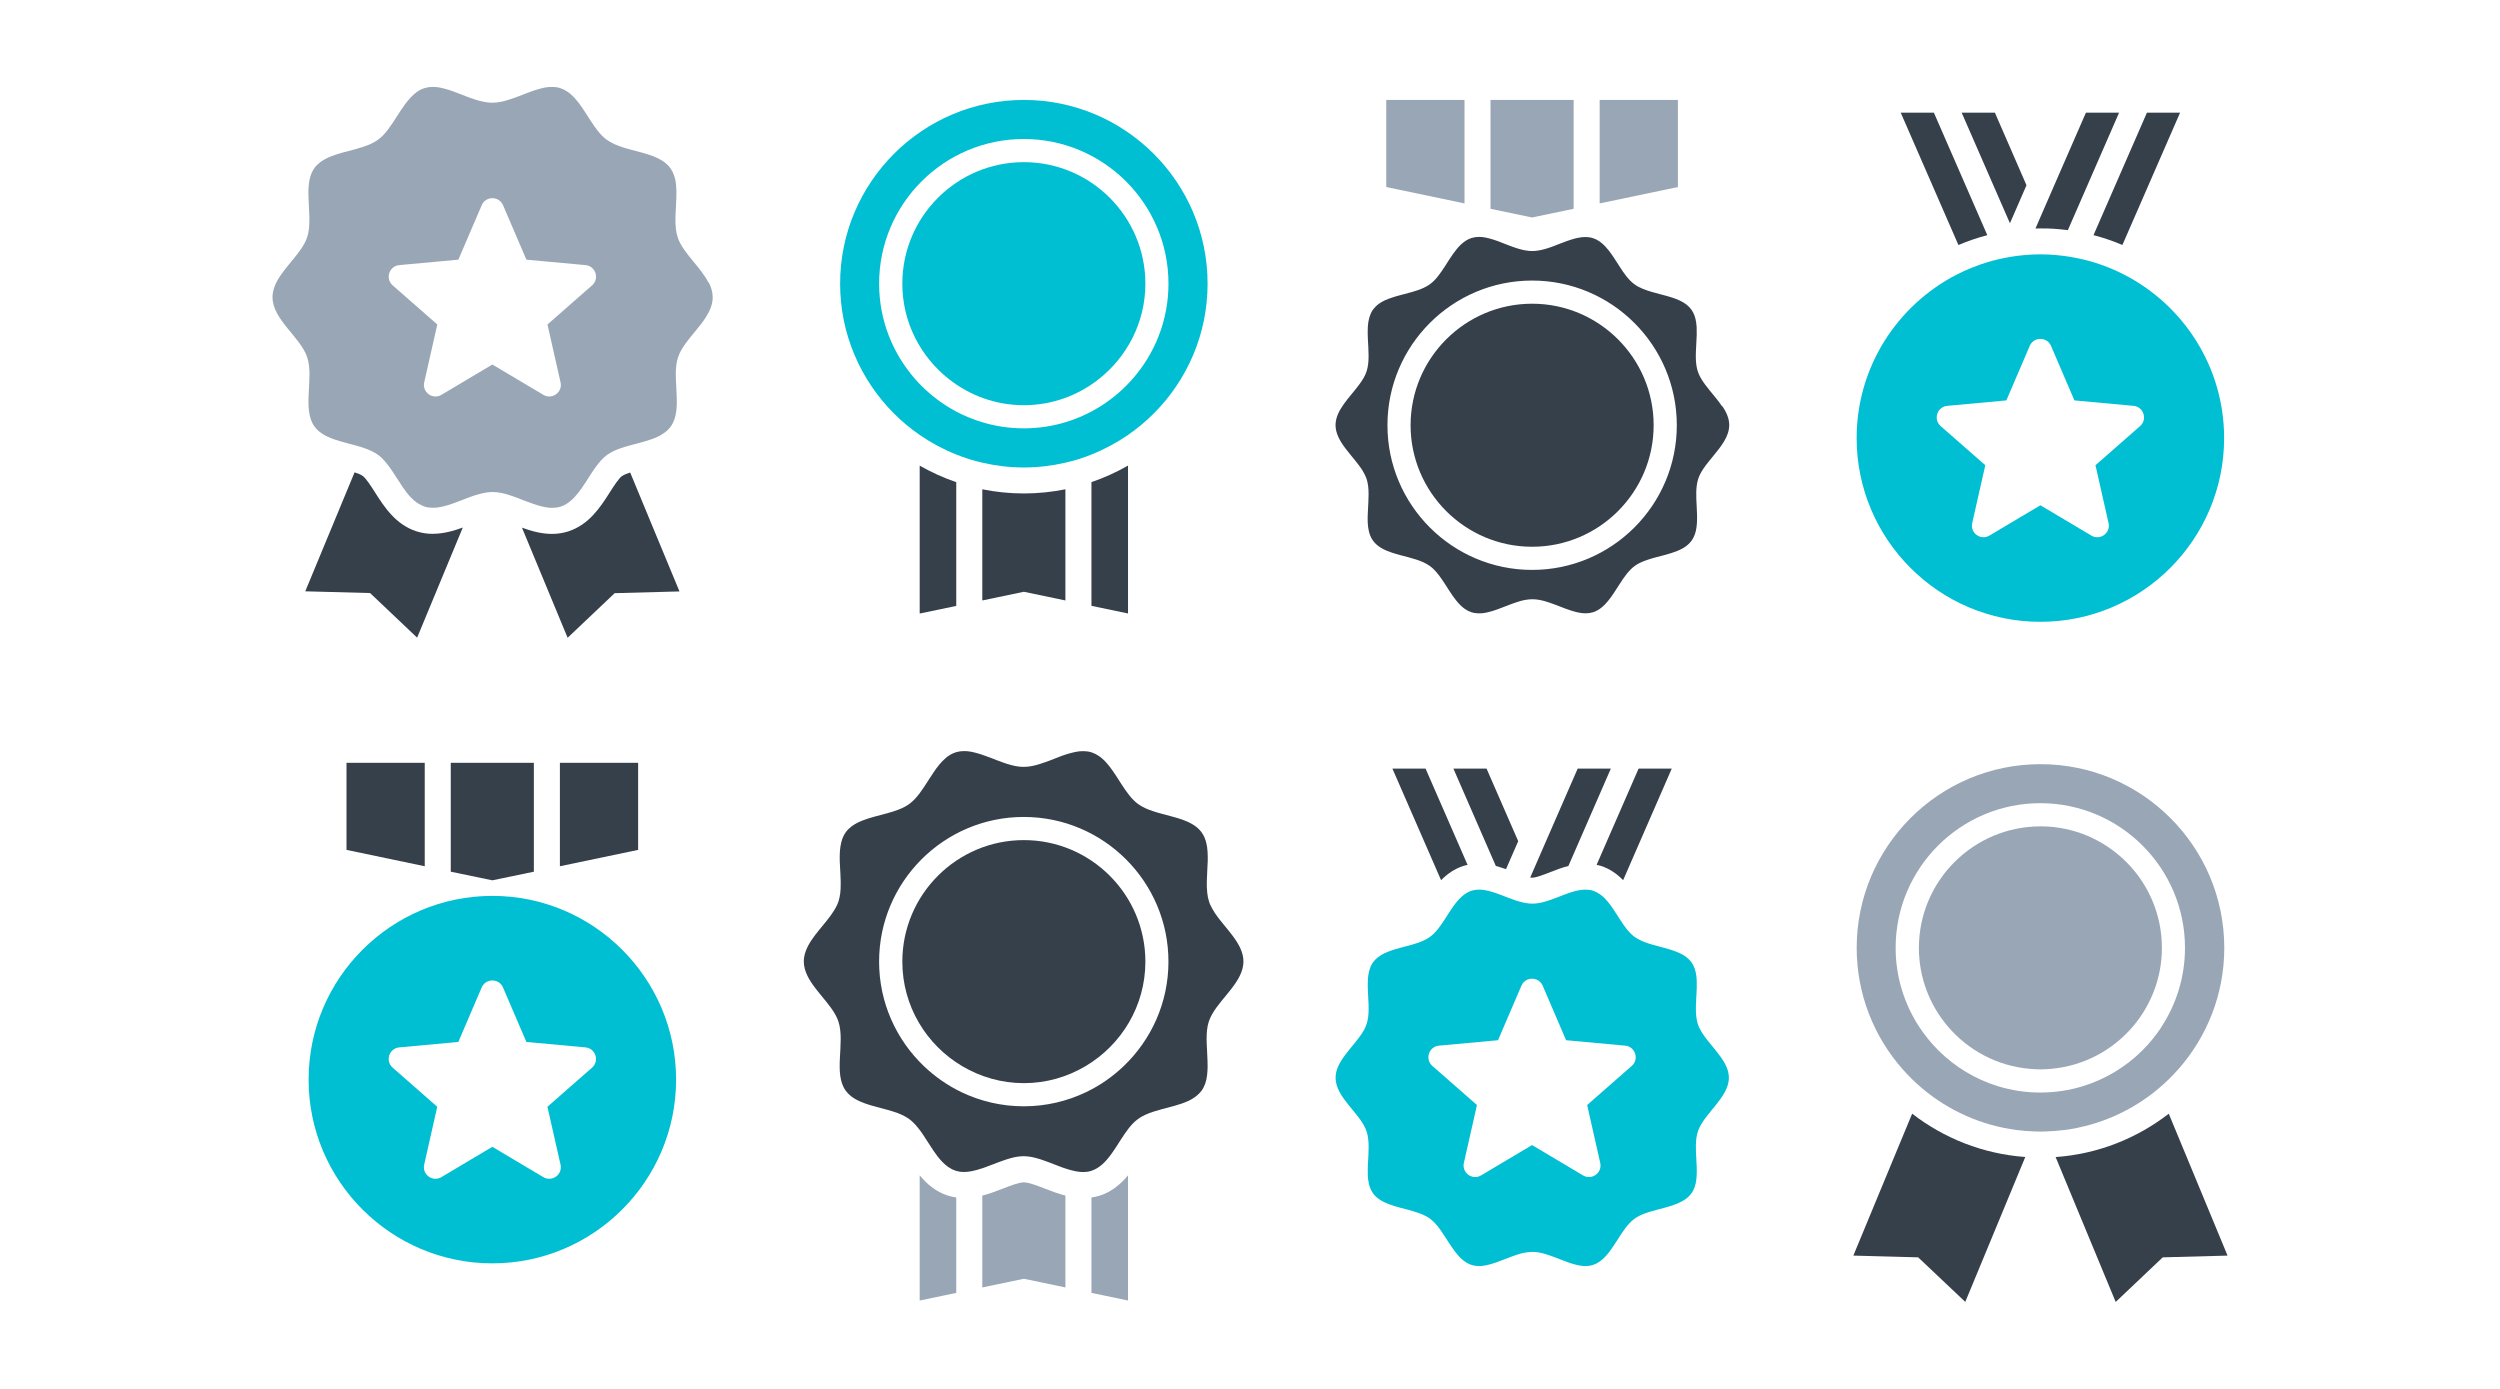
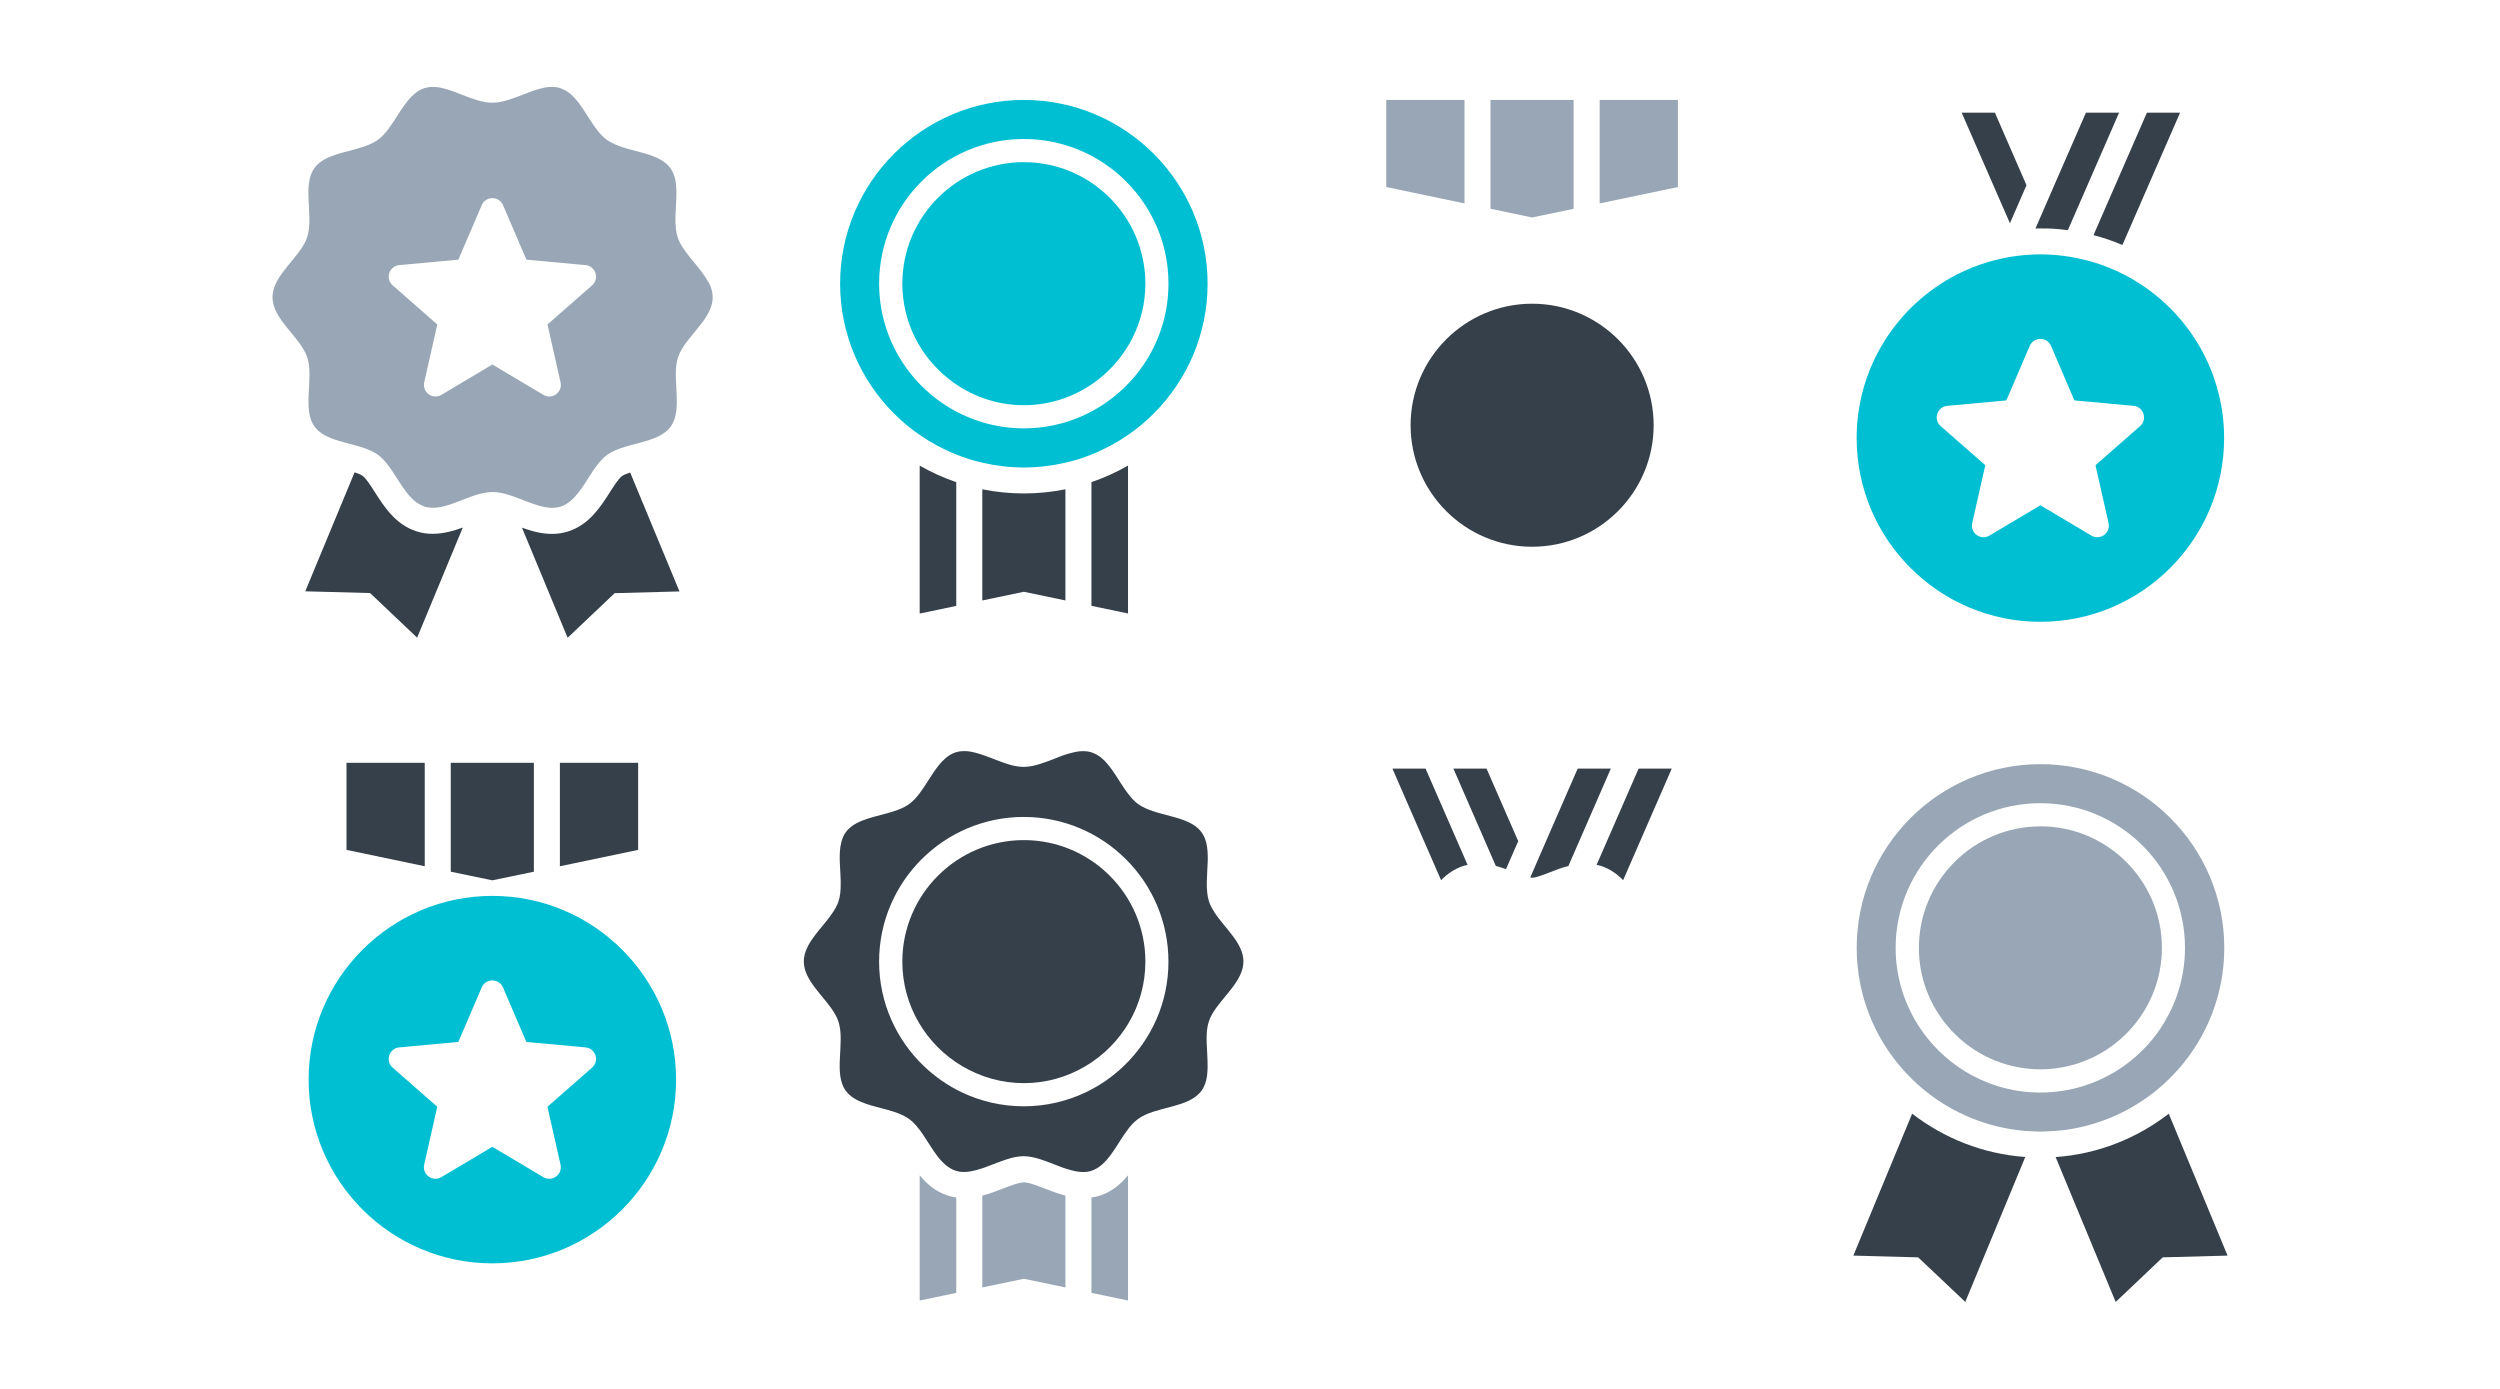
<svg xmlns="http://www.w3.org/2000/svg" width="432" height="240" viewBox="0 0 432 240" fill="none">
  <g clip-path="url(#clip0_2738_18557)">
    <path d="M188.602 83.319V104.689L194.922 106.009V80.449C192.922 81.599 190.812 82.559 188.602 83.309V83.319Z" fill="#36404B" />
    <path d="M184.102 103.759V84.549C181.782 85.019 179.382 85.269 176.922 85.269C174.462 85.269 172.062 85.019 169.742 84.549V103.759L176.922 102.259L184.102 103.759Z" fill="#36404B" />
    <path d="M165.242 83.32C163.032 82.57 160.922 81.6 158.922 80.46V106.02L165.242 104.7V83.33V83.32Z" fill="#36404B" />
    <path d="M176.922 28.02C165.342 28.02 155.922 37.44 155.922 49.02C155.922 55.709 159.082 61.669 163.982 65.519C167.552 68.329 172.042 70.019 176.922 70.019C181.802 70.019 186.292 68.329 189.862 65.519C194.752 61.669 197.922 55.709 197.922 49.02C197.922 37.44 188.502 28.02 176.922 28.02Z" fill="#00BFD3" />
    <path d="M176.922 17.27C159.412 17.27 145.172 31.509 145.172 49.02C145.172 57.739 148.712 65.65 154.422 71.4C155.802 72.79 157.312 74.04 158.922 75.159C160.882 76.51 163.002 77.65 165.242 78.54C165.982 78.829 166.732 79.109 167.492 79.35C168.232 79.579 168.982 79.769 169.742 79.95C172.052 80.49 174.452 80.779 176.922 80.779C179.392 80.779 181.792 80.49 184.102 79.95C184.862 79.769 185.612 79.579 186.352 79.35C187.112 79.109 187.862 78.84 188.602 78.54C190.842 77.65 192.962 76.51 194.922 75.159C196.532 74.049 198.042 72.79 199.422 71.4C205.132 65.659 208.672 57.749 208.672 49.02C208.672 31.509 194.432 17.27 176.922 17.27ZM195.672 65.519C194.152 67.249 192.392 68.76 190.452 70.019C186.552 72.549 181.902 74.019 176.912 74.019C174.412 74.019 172.012 73.65 169.732 72.96C168.962 72.73 168.212 72.46 167.482 72.159C167.432 72.139 167.392 72.129 167.342 72.109C165.952 71.529 164.622 70.829 163.372 70.019C161.432 68.76 159.672 67.249 158.152 65.519C154.272 61.109 151.912 55.34 151.912 49.02C151.912 35.23 163.122 24.02 176.912 24.02C190.702 24.02 201.912 35.23 201.912 49.02C201.912 55.34 199.552 61.12 195.672 65.519Z" fill="#00BFD3" />
-     <path d="M297.581 70.23C297.271 69.749 296.911 69.279 296.541 68.82C296.491 68.76 296.451 68.71 296.401 68.65C295.201 67.159 293.881 65.719 293.381 64.18C293.181 63.569 293.091 62.91 293.051 62.219C293.031 61.76 293.031 61.289 293.051 60.819C293.051 60.809 293.051 60.789 293.051 60.779C293.071 60.309 293.091 59.84 293.121 59.359C293.151 58.88 293.171 58.389 293.191 57.91C293.201 57.44 293.201 56.98 293.181 56.529C293.161 56.26 293.141 55.999 293.101 55.739C292.981 54.9 292.731 54.13 292.261 53.489C292.011 53.15 291.721 52.859 291.381 52.599C291.051 52.34 290.671 52.13 290.271 51.94C289.871 51.749 289.441 51.58 289.001 51.44C288.331 51.219 287.631 51.029 286.921 50.849C286.451 50.73 285.981 50.599 285.521 50.469C284.371 50.139 283.291 49.749 282.441 49.13C281.431 48.4 280.621 47.239 279.841 46.02C279.711 45.819 279.581 45.609 279.451 45.41C279.191 44.999 278.931 44.59 278.661 44.2C278.261 43.609 277.831 43.05 277.371 42.559C277.061 42.239 276.741 41.95 276.391 41.709C276.041 41.469 275.671 41.279 275.261 41.15C275.061 41.08 274.851 41.039 274.641 41.01C274.571 40.999 274.501 40.999 274.431 40.989C274.291 40.98 274.151 40.959 274.011 40.959C273.841 40.959 273.671 40.959 273.491 40.98C273.471 40.98 273.451 40.98 273.431 40.98C273.231 40.999 273.031 41.029 272.831 41.069C272.761 41.08 272.701 41.099 272.631 41.109C272.491 41.139 272.351 41.169 272.211 41.2C272.131 41.219 272.051 41.239 271.971 41.27C271.841 41.309 271.711 41.34 271.591 41.38C271.501 41.41 271.421 41.429 271.331 41.459C271.201 41.499 271.081 41.539 270.951 41.59C270.861 41.62 270.781 41.65 270.691 41.679C270.561 41.73 270.421 41.779 270.291 41.83C270.211 41.859 270.131 41.889 270.051 41.919C269.891 41.98 269.731 42.039 269.571 42.099C269.311 42.2 269.061 42.3 268.801 42.4C268.761 42.419 268.721 42.429 268.681 42.45C268.511 42.51 268.341 42.58 268.171 42.639C268.101 42.669 268.021 42.69 267.951 42.719C267.811 42.77 267.671 42.819 267.531 42.859C267.451 42.889 267.361 42.91 267.281 42.94C267.151 42.98 267.021 43.02 266.891 43.05C266.801 43.069 266.721 43.099 266.631 43.12C266.501 43.15 266.371 43.179 266.241 43.209C266.161 43.23 266.081 43.249 265.991 43.26C265.851 43.289 265.711 43.309 265.581 43.319C265.511 43.319 265.441 43.34 265.371 43.349C265.171 43.37 264.961 43.38 264.761 43.38C264.561 43.38 264.361 43.37 264.161 43.349C264.091 43.349 264.021 43.33 263.951 43.319C263.811 43.3 263.681 43.279 263.541 43.26C263.461 43.239 263.371 43.23 263.291 43.209C263.161 43.179 263.031 43.15 262.901 43.12C262.811 43.099 262.731 43.069 262.641 43.05C262.511 43.01 262.381 42.98 262.251 42.94C262.171 42.91 262.081 42.889 262.001 42.859C261.861 42.809 261.731 42.77 261.591 42.719C261.511 42.69 261.441 42.669 261.361 42.639C261.201 42.58 261.031 42.52 260.871 42.459C260.821 42.44 260.771 42.419 260.721 42.4C260.491 42.309 260.261 42.219 260.021 42.13C259.841 42.059 259.661 41.989 259.481 41.919C259.401 41.889 259.331 41.859 259.251 41.83C259.111 41.779 258.971 41.73 258.831 41.669C258.751 41.639 258.661 41.609 258.581 41.58C258.451 41.529 258.321 41.489 258.191 41.45C258.111 41.419 258.021 41.4 257.941 41.37C257.811 41.33 257.681 41.289 257.551 41.26C257.471 41.239 257.391 41.219 257.311 41.19C257.171 41.15 257.031 41.12 256.891 41.09C256.831 41.08 256.761 41.059 256.701 41.05C256.501 41.01 256.301 40.98 256.101 40.959C256.081 40.959 256.061 40.959 256.041 40.959C255.861 40.94 255.691 40.94 255.521 40.94C255.381 40.94 255.241 40.959 255.101 40.969C255.031 40.969 254.961 40.969 254.891 40.989C254.681 41.02 254.471 41.069 254.271 41.13C251.641 41.98 250.321 45.429 248.471 47.749C248.041 48.279 247.591 48.76 247.081 49.12C246.741 49.37 246.361 49.58 245.961 49.76C244.751 50.319 243.301 50.639 241.901 51.02C241.671 51.08 241.431 51.15 241.211 51.209C240.811 51.33 240.431 51.45 240.051 51.59C239.781 51.69 239.511 51.8 239.261 51.919C238.661 52.209 238.121 52.55 237.681 52.999C237.531 53.15 237.401 53.309 237.271 53.48C237.151 53.65 237.041 53.819 236.951 54.01C236.841 54.23 236.751 54.469 236.671 54.719C236.301 55.87 236.301 57.23 236.371 58.62C236.391 59.099 236.421 59.59 236.451 60.069C236.471 60.55 236.491 61.039 236.491 61.51C236.491 62.45 236.411 63.359 236.151 64.159C235.901 64.939 235.431 65.7 234.881 66.439C233.231 68.689 230.781 70.87 230.781 73.46C230.781 76.4 233.931 78.82 235.491 81.389C235.761 81.84 235.991 82.299 236.151 82.76C236.411 83.57 236.491 84.469 236.491 85.409C236.491 85.87 236.471 86.34 236.451 86.82C236.441 87.07 236.421 87.329 236.411 87.579C236.381 88.059 236.361 88.549 236.341 89.029C236.321 89.51 236.331 89.98 236.351 90.43C236.381 90.879 236.431 91.32 236.531 91.74C236.671 92.37 236.901 92.939 237.271 93.45C238.011 94.469 239.201 95.059 240.531 95.499C240.971 95.65 241.441 95.779 241.901 95.909C242.371 96.04 242.841 96.159 243.311 96.279C244.251 96.529 245.161 96.799 245.971 97.169C246.301 97.32 246.611 97.499 246.901 97.689C246.961 97.73 247.031 97.769 247.091 97.809C247.261 97.93 247.421 98.07 247.581 98.21C247.931 98.529 248.261 98.909 248.581 99.32C248.741 99.529 248.901 99.749 249.061 99.98C249.221 100.209 249.381 100.449 249.541 100.689C249.681 100.899 249.811 101.109 249.951 101.319C250.131 101.599 250.301 101.879 250.481 102.149C250.881 102.759 251.281 103.349 251.721 103.879C252.161 104.409 252.631 104.879 253.151 105.239C253.501 105.479 253.871 105.669 254.281 105.799C254.481 105.869 254.691 105.909 254.901 105.939C254.971 105.949 255.051 105.949 255.121 105.959C255.261 105.969 255.401 105.989 255.541 105.989C255.711 105.989 255.891 105.989 256.061 105.969C256.081 105.969 256.101 105.969 256.121 105.969C256.321 105.949 256.521 105.919 256.721 105.879C256.781 105.869 256.851 105.849 256.911 105.839C257.051 105.809 257.191 105.779 257.331 105.739C257.411 105.719 257.491 105.699 257.571 105.669C257.701 105.629 257.831 105.599 257.961 105.559C258.041 105.529 258.131 105.509 258.211 105.479C258.341 105.439 258.471 105.389 258.601 105.349C258.681 105.319 258.761 105.289 258.851 105.259C258.991 105.209 259.131 105.159 259.271 105.099C259.341 105.069 259.411 105.049 259.491 105.019C259.671 104.949 259.851 104.879 260.031 104.809C260.271 104.719 260.501 104.629 260.741 104.539C260.791 104.519 260.841 104.499 260.891 104.479C261.051 104.419 261.221 104.359 261.381 104.299C261.461 104.269 261.531 104.249 261.611 104.219C261.751 104.169 261.891 104.119 262.021 104.079C262.101 104.049 262.191 104.029 262.271 103.999C262.401 103.959 262.531 103.919 262.661 103.879C262.741 103.859 262.831 103.829 262.911 103.809C263.041 103.779 263.171 103.749 263.301 103.719C263.381 103.699 263.461 103.679 263.551 103.669C263.691 103.639 263.831 103.619 263.971 103.609C264.041 103.609 264.111 103.589 264.181 103.579C264.391 103.559 264.591 103.549 264.791 103.549C264.991 103.549 265.201 103.559 265.411 103.579C265.481 103.579 265.551 103.599 265.621 103.609C265.761 103.629 265.901 103.649 266.041 103.669C266.121 103.689 266.201 103.699 266.281 103.719C266.411 103.749 266.541 103.779 266.671 103.809C266.751 103.829 266.841 103.849 266.921 103.879C267.051 103.919 267.181 103.959 267.321 103.999C267.401 104.029 267.491 104.049 267.571 104.079C267.711 104.129 267.851 104.169 267.991 104.219C268.061 104.249 268.141 104.269 268.211 104.299C268.381 104.359 268.551 104.429 268.731 104.489C268.771 104.509 268.811 104.519 268.851 104.529C269.091 104.619 269.331 104.719 269.571 104.809C269.741 104.879 269.921 104.949 270.091 105.009C270.171 105.039 270.241 105.069 270.321 105.099C270.461 105.149 270.601 105.199 270.741 105.249C270.821 105.279 270.911 105.309 270.991 105.339C271.121 105.389 271.251 105.429 271.381 105.469C271.461 105.499 271.551 105.529 271.631 105.549C271.761 105.589 271.891 105.629 272.011 105.659C272.091 105.679 272.171 105.709 272.251 105.729C272.391 105.769 272.531 105.799 272.671 105.829C272.741 105.839 272.801 105.859 272.871 105.869C273.071 105.909 273.271 105.939 273.471 105.959C273.491 105.959 273.511 105.959 273.531 105.959C273.711 105.979 273.881 105.979 274.051 105.979C274.191 105.979 274.331 105.959 274.471 105.949C274.541 105.949 274.621 105.949 274.691 105.929C274.891 105.899 275.101 105.849 275.291 105.789C275.291 105.789 275.291 105.789 275.301 105.789C277.321 105.129 278.571 102.939 279.881 100.909C280.671 99.689 281.471 98.529 282.481 97.799C282.991 97.43 283.581 97.139 284.231 96.9C285.301 96.49 286.501 96.21 287.671 95.9C288.371 95.71 289.061 95.51 289.691 95.26C290.331 95.01 290.921 94.71 291.421 94.329C291.751 94.079 292.051 93.779 292.301 93.439C292.541 93.1 292.731 92.73 292.871 92.34C293.011 91.95 293.101 91.529 293.161 91.09C293.221 90.65 293.241 90.2 293.251 89.73C293.251 89.49 293.251 89.24 293.251 88.99C293.241 88.54 293.211 88.07 293.191 87.609C293.191 87.579 293.191 87.559 293.191 87.529C293.091 85.84 293.001 84.15 293.451 82.749C293.641 82.169 293.951 81.59 294.321 81.029C294.821 80.279 295.441 79.54 296.051 78.79C297.441 77.109 298.811 75.389 298.811 73.45C298.811 72.299 298.321 71.23 297.641 70.2L297.581 70.23ZM264.751 98.48C250.961 98.48 239.751 87.269 239.751 73.48C239.751 59.69 250.961 48.48 264.751 48.48C278.541 48.48 289.751 59.69 289.751 73.48C289.751 87.269 278.541 98.48 264.751 98.48Z" fill="#36404B" />
    <path d="M264.75 52.48C253.17 52.48 243.75 61.9 243.75 73.48C243.75 85.059 253.17 94.48 264.75 94.48C276.33 94.48 285.75 85.059 285.75 73.48C285.75 61.9 276.33 52.48 264.75 52.48Z" fill="#36404B" />
    <path d="M257.562 17.27V36.08L264.742 37.58L271.922 36.08V17.27H257.562Z" fill="#98A6B5" />
    <path d="M239.547 17.27V32.319L253.067 35.15V17.27H239.547Z" fill="#98A6B5" />
    <path d="M289.942 17.27H276.422V35.15L289.942 32.319V17.27Z" fill="#98A6B5" />
    <path d="M350.177 32.01L344.717 19.47H338.977L347.317 38.58L350.177 32.01Z" fill="#36404B" />
-     <path d="M343.405 40.63L334.175 19.47H328.445L338.415 42.34C340.025 41.66 341.685 41.08 343.405 40.64V40.63Z" fill="#36404B" />
    <path d="M366.748 42.34L376.718 19.47H370.988L361.758 40.63C363.478 41.08 365.138 41.65 366.748 42.33V42.34Z" fill="#36404B" />
    <path d="M353.437 39.47C354.267 39.49 355.087 39.53 355.897 39.61C356.377 39.65 356.857 39.71 357.327 39.77L357.847 38.58L366.177 19.47H360.447L354.977 32.01L353.777 34.77L352.577 37.53L351.727 39.49C352.007 39.49 352.297 39.47 352.577 39.47C352.857 39.47 353.147 39.49 353.427 39.49L353.437 39.47Z" fill="#36404B" />
    <path d="M367.078 47.47C365.338 46.57 363.508 45.83 361.608 45.27C361.288 45.18 360.968 45.08 360.648 45C360.408 44.94 360.168 44.88 359.938 44.83C359.298 44.68 358.658 44.55 357.998 44.43C357.908 44.41 357.818 44.4 357.728 44.38C356.978 44.26 356.218 44.16 355.448 44.09C354.498 44 353.548 43.95 352.578 43.95C351.608 43.95 350.658 44 349.708 44.09C348.938 44.16 348.178 44.25 347.428 44.38C347.338 44.39 347.248 44.41 347.158 44.43C346.508 44.54 345.858 44.68 345.218 44.83C344.978 44.89 344.738 44.94 344.508 45C344.188 45.08 343.868 45.18 343.548 45.27C341.648 45.84 339.818 46.58 338.078 47.47C327.848 52.75 320.828 63.42 320.828 75.7C320.828 93.21 335.068 107.45 352.578 107.45C370.088 107.45 384.328 93.21 384.328 75.7C384.328 63.41 377.308 52.74 367.078 47.47ZM369.808 73.63L362.098 80.39L364.358 90.39C364.748 92.1 362.898 93.45 361.388 92.55L352.578 87.31L343.768 92.55C342.258 93.45 340.408 92.1 340.798 90.39L343.058 80.39L335.348 73.63C334.028 72.47 334.738 70.29 336.488 70.13L346.698 69.19L350.738 59.77C351.428 58.16 353.718 58.16 354.418 59.77L358.458 69.19L368.668 70.13C370.418 70.29 371.128 72.47 369.808 73.63Z" fill="#00BFD3" />
    <path d="M74.79 92.249C73.8 92.249 72.84 92.099 71.95 91.809C68.35 90.639 66.38 87.559 64.8 85.079C64.08 83.949 63.26 82.669 62.66 82.229C62.36 82.009 61.86 81.809 61.27 81.619L52.75 102.179L63.95 102.479L72.08 110.189L79.97 91.159C78.37 91.739 76.63 92.239 74.79 92.239V92.249Z" fill="#36404B" />
    <path d="M107.505 82.239C106.905 82.679 106.085 83.959 105.365 85.089C103.785 87.569 101.815 90.649 98.215 91.819C97.315 92.109 96.365 92.259 95.375 92.259C93.535 92.259 91.795 91.759 90.195 91.179L98.085 110.209L106.215 102.499L113.685 102.299L117.415 102.199L112.515 90.389L108.895 81.649C108.305 81.839 107.805 82.039 107.505 82.259V82.239Z" fill="#36404B" />
    <path d="M122.394 48.779C121.124 46.279 118.444 44.05 117.344 41.63C117.244 41.419 117.164 41.2 117.094 40.98C116.944 40.529 116.854 40.05 116.794 39.55C116.474 36.819 117.244 33.51 116.664 30.95C116.584 30.619 116.484 30.299 116.354 30C116.274 29.79 116.174 29.599 116.054 29.41C115.984 29.29 115.914 29.16 115.834 29.049C114.724 27.529 112.744 26.86 110.654 26.299C110.134 26.16 109.604 26.02 109.084 25.88C108.564 25.739 108.044 25.599 107.544 25.43C106.654 25.14 105.834 24.79 105.124 24.329C105.034 24.27 104.944 24.22 104.854 24.16C103.724 23.34 102.824 22.04 101.944 20.68C101.654 20.23 101.364 19.77 101.064 19.309C100.324 18.18 99.564 17.09 98.644 16.299C98.464 16.14 98.274 15.989 98.074 15.86C97.684 15.589 97.264 15.38 96.814 15.229C96.584 15.159 96.354 15.1 96.124 15.069C96.044 15.059 95.964 15.059 95.884 15.05C95.724 15.03 95.574 15.02 95.414 15.02C95.224 15.02 95.034 15.02 94.834 15.04C94.814 15.04 94.784 15.04 94.764 15.04C94.544 15.059 94.314 15.1 94.094 15.139C94.024 15.149 93.944 15.169 93.874 15.19C93.724 15.22 93.564 15.259 93.414 15.3C93.324 15.319 93.234 15.35 93.144 15.38C93.004 15.419 92.864 15.46 92.714 15.499C92.614 15.53 92.524 15.559 92.424 15.589C92.284 15.639 92.134 15.69 91.994 15.739C91.904 15.77 91.804 15.809 91.714 15.839C91.564 15.889 91.414 15.95 91.264 16.009C91.174 16.04 91.084 16.079 90.994 16.11C90.834 16.169 90.674 16.239 90.504 16.299C90.204 16.419 89.904 16.529 89.594 16.649C89.564 16.66 89.524 16.669 89.494 16.689C89.294 16.77 89.094 16.84 88.884 16.91C88.804 16.939 88.724 16.959 88.644 16.989C88.484 17.049 88.324 17.099 88.164 17.149C88.074 17.18 87.984 17.209 87.894 17.239C87.744 17.29 87.594 17.329 87.454 17.369C87.364 17.399 87.264 17.419 87.174 17.45C87.024 17.489 86.884 17.52 86.734 17.549C86.644 17.57 86.554 17.59 86.464 17.61C86.304 17.64 86.154 17.66 85.994 17.68C85.914 17.689 85.844 17.7 85.764 17.709C85.534 17.73 85.304 17.75 85.074 17.75C84.844 17.75 84.614 17.739 84.384 17.709C84.314 17.709 84.234 17.689 84.154 17.68C83.994 17.66 83.844 17.64 83.684 17.61C83.594 17.59 83.504 17.57 83.414 17.549C83.264 17.52 83.124 17.48 82.974 17.45C82.884 17.43 82.784 17.399 82.694 17.38C82.544 17.34 82.394 17.299 82.254 17.25C82.164 17.22 82.074 17.189 81.984 17.16C81.824 17.11 81.664 17.049 81.504 17C81.424 16.97 81.344 16.95 81.264 16.919C81.074 16.849 80.874 16.779 80.684 16.7C80.644 16.68 80.594 16.669 80.554 16.649C80.274 16.54 79.994 16.43 79.714 16.329C79.524 16.259 79.344 16.189 79.154 16.11C79.074 16.079 78.994 16.049 78.914 16.02C78.754 15.96 78.594 15.899 78.444 15.839C78.354 15.809 78.264 15.77 78.164 15.739C78.014 15.69 77.874 15.639 77.724 15.589C77.634 15.559 77.534 15.53 77.444 15.499C77.294 15.45 77.154 15.409 77.004 15.37C76.914 15.35 76.824 15.319 76.734 15.3C76.574 15.259 76.414 15.22 76.264 15.19C76.194 15.18 76.124 15.159 76.054 15.139C75.824 15.1 75.604 15.059 75.384 15.04C75.364 15.04 75.344 15.04 75.324 15.04C75.124 15.02 74.934 15.009 74.744 15.02C74.584 15.02 74.434 15.04 74.274 15.05C74.194 15.05 74.114 15.05 74.034 15.069C73.804 15.11 73.574 15.159 73.344 15.229C72.664 15.45 72.064 15.819 71.524 16.299C71.164 16.619 70.814 16.98 70.494 17.38C70.334 17.579 70.174 17.779 70.014 17.989C69.544 18.619 69.104 19.309 68.664 19.989C67.644 21.59 66.634 23.189 65.314 24.149C63.224 25.669 59.864 25.97 57.254 27C56.544 27.279 55.884 27.61 55.324 28.04C54.954 28.32 54.614 28.649 54.344 29.029C53.934 29.59 53.674 30.239 53.514 30.939C53.304 31.869 53.274 32.9 53.304 33.959C53.304 33.969 53.304 33.989 53.304 33.999C53.334 35.19 53.444 36.429 53.464 37.609C53.464 38.01 53.464 38.4 53.444 38.779C53.434 39.039 53.414 39.289 53.384 39.539C53.324 40.039 53.234 40.52 53.084 40.969C52.234 43.59 49.284 45.95 47.864 48.599C47.744 48.819 47.634 49.039 47.544 49.27C47.354 49.719 47.214 50.179 47.144 50.65C47.104 50.889 47.094 51.12 47.094 51.37C47.094 55.23 51.964 58.279 53.094 61.77C53.684 63.58 53.444 65.809 53.344 67.969C53.234 70.129 53.264 72.21 54.354 73.71C55.044 74.659 56.074 75.279 57.264 75.74C57.704 75.909 58.174 76.07 58.654 76.21C59.194 76.37 59.754 76.519 60.314 76.669C61.104 76.879 61.894 77.079 62.634 77.32C62.764 77.359 62.884 77.409 63.004 77.45C63.854 77.749 64.654 78.109 65.314 78.59C66.254 79.269 67.034 80.29 67.784 81.4C68.084 81.84 68.374 82.3 68.664 82.76C68.954 83.22 69.244 83.67 69.554 84.12C70.004 84.78 70.474 85.409 70.994 85.95C71.304 86.269 71.624 86.56 71.964 86.8C72.084 86.89 72.204 86.97 72.334 87.04C72.534 87.16 72.744 87.27 72.964 87.37C73.094 87.42 73.214 87.49 73.344 87.529C73.574 87.6 73.804 87.66 74.034 87.69C74.114 87.7 74.194 87.7 74.274 87.71C74.434 87.73 74.594 87.74 74.754 87.74C74.944 87.74 75.134 87.74 75.324 87.72C75.354 87.72 75.374 87.72 75.404 87.72C75.624 87.7 75.854 87.66 76.074 87.62C76.144 87.61 76.224 87.59 76.304 87.57C76.454 87.54 76.614 87.5 76.764 87.47C76.854 87.45 76.944 87.419 77.034 87.389C77.174 87.35 77.314 87.309 77.464 87.269C77.564 87.24 77.654 87.21 77.754 87.18C77.894 87.13 78.044 87.079 78.184 87.029C78.274 86.999 78.374 86.96 78.464 86.93C78.614 86.87 78.774 86.82 78.924 86.76C79.014 86.73 79.094 86.7 79.184 86.66C79.364 86.59 79.544 86.519 79.734 86.45C80.014 86.34 80.294 86.23 80.584 86.12C80.634 86.1 80.674 86.09 80.724 86.07C80.914 85.999 81.104 85.93 81.294 85.86C81.374 85.83 81.454 85.799 81.544 85.769C81.704 85.719 81.854 85.66 82.014 85.61C82.104 85.58 82.204 85.549 82.294 85.519C82.314 85.519 82.324 85.52 82.344 85.51C82.474 85.47 82.604 85.43 82.734 85.4C82.804 85.38 82.874 85.359 82.944 85.34C82.974 85.34 82.994 85.329 83.024 85.32C83.174 85.279 83.314 85.25 83.464 85.22C83.554 85.2 83.644 85.18 83.734 85.16C83.894 85.13 84.044 85.109 84.204 85.09C84.284 85.079 84.364 85.07 84.434 85.059C84.664 85.04 84.894 85.019 85.124 85.019C85.354 85.019 85.584 85.029 85.814 85.059C85.894 85.059 85.974 85.079 86.044 85.09C86.194 85.109 86.354 85.13 86.514 85.16C86.604 85.18 86.694 85.2 86.784 85.22C86.934 85.25 87.074 85.279 87.224 85.32C87.244 85.32 87.274 85.329 87.304 85.34C87.374 85.359 87.444 85.38 87.514 85.4C87.644 85.44 87.774 85.47 87.904 85.51C87.924 85.51 87.934 85.519 87.954 85.529C88.044 85.559 88.134 85.59 88.234 85.62C88.384 85.67 88.544 85.719 88.694 85.779C88.774 85.809 88.864 85.84 88.944 85.87C89.134 85.94 89.324 86.01 89.514 86.08C89.564 86.1 89.604 86.109 89.654 86.129C89.914 86.23 90.184 86.33 90.444 86.44C90.644 86.52 90.844 86.6 91.054 86.669C91.134 86.7 91.214 86.73 91.304 86.76C91.464 86.82 91.614 86.88 91.774 86.93C91.864 86.96 91.964 86.999 92.054 87.029C92.204 87.079 92.344 87.13 92.494 87.18C92.584 87.21 92.684 87.24 92.774 87.269C92.924 87.32 93.064 87.36 93.204 87.4C93.294 87.42 93.384 87.45 93.474 87.47C93.634 87.51 93.794 87.54 93.944 87.58C94.014 87.59 94.084 87.609 94.164 87.629C94.394 87.669 94.614 87.71 94.834 87.73C94.854 87.73 94.874 87.73 94.894 87.73C95.094 87.75 95.284 87.76 95.484 87.749C95.644 87.749 95.794 87.73 95.954 87.72C96.034 87.72 96.114 87.719 96.194 87.7C96.424 87.659 96.664 87.61 96.884 87.54C97.514 87.34 98.074 86.99 98.584 86.559C98.814 86.37 99.034 86.169 99.244 85.95C99.684 85.48 100.094 84.95 100.494 84.389C100.804 83.939 101.114 83.48 101.414 83.01C101.514 82.85 101.624 82.68 101.724 82.519C101.964 82.15 102.204 81.77 102.444 81.41C102.744 80.97 103.044 80.54 103.364 80.139C103.684 79.74 104.014 79.37 104.364 79.05C104.544 78.89 104.724 78.74 104.914 78.6C105.234 78.37 105.584 78.169 105.944 77.99C106.084 77.919 106.224 77.85 106.374 77.79C106.654 77.669 106.934 77.559 107.234 77.46C107.524 77.359 107.824 77.26 108.134 77.169C108.534 77.049 108.944 76.939 109.354 76.829C109.804 76.71 110.264 76.59 110.714 76.469C111.004 76.389 111.304 76.309 111.594 76.219C112.324 75.999 113.034 75.76 113.674 75.45C114.044 75.269 114.394 75.07 114.714 74.84C114.944 74.68 115.154 74.51 115.354 74.329C115.554 74.139 115.734 73.939 115.894 73.719C116.034 73.529 116.154 73.329 116.254 73.129C116.464 72.719 116.614 72.279 116.724 71.809C116.834 71.34 116.894 70.85 116.924 70.34C116.944 70.09 116.944 69.829 116.954 69.57C116.954 68.79 116.914 67.98 116.874 67.159C116.844 66.609 116.814 66.07 116.794 65.529C116.774 64.999 116.774 64.469 116.794 63.959C116.804 63.7 116.824 63.45 116.854 63.2C116.914 62.7 117.004 62.219 117.154 61.77C117.294 61.33 117.494 60.91 117.734 60.48C118.574 58.989 119.934 57.559 121.074 56.08C121.364 55.709 121.634 55.34 121.884 54.959C122.624 53.819 123.154 52.639 123.154 51.38C123.154 50.469 122.884 49.609 122.464 48.779H122.394ZM102.314 49.309L94.604 56.069L96.864 66.07C97.254 67.779 95.404 69.129 93.894 68.23L85.084 62.989L76.274 68.23C74.764 69.129 72.914 67.779 73.304 66.07L75.564 56.069L67.854 49.309C66.534 48.15 67.244 45.969 68.994 45.809L79.204 44.87L83.244 35.45C83.934 33.84 86.224 33.84 86.924 35.45L90.964 44.87L101.174 45.809C102.924 45.969 103.634 48.15 102.314 49.309Z" fill="#98A6B5" />
    <path d="M262.348 145.358L256.878 132.818H251.148L258.478 149.638C259.078 149.798 259.668 149.988 260.238 150.188L262.348 145.358Z" fill="#36404B" />
    <path d="M253.599 149.458L246.339 132.818H240.609L249.019 152.098C250.039 151.058 251.269 150.158 252.849 149.638C253.089 149.558 253.349 149.518 253.599 149.458Z" fill="#36404B" />
    <path d="M280.481 152.089L288.881 132.809H283.151L275.891 149.449C276.141 149.509 276.401 149.549 276.641 149.629C278.221 150.139 279.451 151.049 280.471 152.089H280.481Z" fill="#36404B" />
    <path d="M267.822 150.728C268.812 150.338 269.882 149.928 271.022 149.638L278.352 132.818H272.622L267.152 145.358L265.952 148.118L264.752 150.878L264.422 151.638C264.542 151.658 264.652 151.668 264.752 151.668C265.422 151.668 266.692 151.168 267.822 150.738V150.728Z" fill="#36404B" />
-     <path d="M260.244 150.189C259.674 149.989 259.094 149.799 258.484 149.639Z" fill="#0C9EE2" />
-     <path d="M297.319 182.619C296.979 182.139 296.599 181.669 296.219 181.199C296.059 180.999 295.899 180.809 295.739 180.609C295.519 180.339 295.299 180.069 295.079 179.799C294.349 178.869 293.699 177.929 293.389 176.959C293.059 175.949 293.019 174.799 293.059 173.599C293.059 173.589 293.059 173.569 293.059 173.559C293.069 173.099 293.099 172.639 293.129 172.179C293.139 171.919 293.159 171.669 293.169 171.419C293.179 171.179 293.189 170.939 293.199 170.699C293.209 170.219 293.209 169.749 293.189 169.299C293.179 169.069 293.159 168.849 293.129 168.629C293.009 167.749 292.769 166.949 292.279 166.279C292.159 166.109 292.019 165.949 291.869 165.799C291.719 165.649 291.569 165.519 291.399 165.389C290.899 165.009 290.309 164.709 289.669 164.459C289.459 164.379 289.239 164.299 289.019 164.219C288.579 164.069 288.109 163.939 287.649 163.809C287.419 163.749 287.179 163.689 286.949 163.619C286.479 163.499 286.009 163.369 285.549 163.239C285.319 163.169 285.089 163.109 284.869 163.029C283.979 162.739 283.149 162.389 282.469 161.899C281.459 161.169 280.649 160.009 279.869 158.789C279.739 158.589 279.609 158.379 279.479 158.179C279.219 157.769 278.959 157.359 278.689 156.969C278.169 156.199 277.609 155.489 276.979 154.929C276.959 154.909 276.939 154.889 276.919 154.879C276.649 154.649 276.369 154.449 276.069 154.279C275.929 154.199 275.779 154.119 275.629 154.059C275.519 154.009 275.409 153.959 275.289 153.919C275.089 153.859 274.889 153.809 274.679 153.779C274.609 153.769 274.529 153.769 274.459 153.759C274.329 153.749 274.209 153.739 274.079 153.729C274.069 153.729 274.059 153.729 274.039 153.729C273.869 153.729 273.689 153.729 273.519 153.749C273.499 153.749 273.479 153.749 273.459 153.749C273.259 153.769 273.059 153.799 272.859 153.839C272.789 153.849 272.729 153.869 272.659 153.879C272.519 153.909 272.379 153.939 272.239 153.969C272.159 153.989 272.079 154.009 271.989 154.039C271.859 154.079 271.739 154.109 271.609 154.149C271.519 154.179 271.439 154.199 271.349 154.229C271.219 154.269 271.099 154.319 270.969 154.359C270.889 154.389 270.799 154.419 270.719 154.449C270.579 154.499 270.449 154.549 270.309 154.599C270.229 154.629 270.149 154.659 270.069 154.689C269.919 154.749 269.759 154.809 269.609 154.869C269.349 154.969 269.089 155.069 268.829 155.169C268.789 155.179 268.749 155.199 268.719 155.209C268.549 155.279 268.369 155.339 268.199 155.399C268.129 155.429 268.049 155.449 267.979 155.479C267.839 155.529 267.699 155.579 267.559 155.619C267.479 155.649 267.399 155.669 267.309 155.699C267.179 155.739 267.049 155.779 266.919 155.819C266.839 155.839 266.749 155.869 266.669 155.889C266.539 155.919 266.409 155.949 266.279 155.979C266.199 155.999 266.119 156.019 266.039 156.029C265.899 156.059 265.759 156.079 265.619 156.089C265.549 156.089 265.479 156.109 265.409 156.119C265.199 156.139 264.999 156.149 264.799 156.149C264.599 156.149 264.389 156.139 264.189 156.119C264.119 156.119 264.049 156.099 263.979 156.089C263.839 156.069 263.699 156.049 263.559 156.029C263.479 156.009 263.399 155.999 263.309 155.979C263.179 155.949 263.049 155.919 262.919 155.889C262.829 155.869 262.749 155.849 262.659 155.819C262.529 155.779 262.399 155.749 262.269 155.709C262.189 155.679 262.099 155.659 262.019 155.629C261.879 155.589 261.749 155.539 261.609 155.489C261.529 155.459 261.459 155.439 261.379 155.409C261.219 155.349 261.049 155.289 260.889 155.229C260.839 155.209 260.789 155.189 260.739 155.179C260.519 155.099 260.299 155.009 260.089 154.929C259.889 154.849 259.689 154.779 259.499 154.699C259.429 154.669 259.359 154.649 259.289 154.619C259.149 154.569 258.999 154.509 258.859 154.459L258.219 154.239C258.139 154.209 258.059 154.189 257.969 154.159C257.839 154.119 257.709 154.079 257.569 154.039C257.489 154.019 257.409 153.999 257.339 153.979C257.199 153.939 257.059 153.909 256.909 153.879C256.849 153.869 256.779 153.849 256.719 153.839C256.519 153.799 256.319 153.769 256.119 153.749C256.099 153.749 256.079 153.749 256.059 153.749C255.879 153.729 255.709 153.729 255.539 153.729C255.529 153.729 255.519 153.729 255.499 153.729C255.369 153.729 255.239 153.739 255.109 153.759C255.039 153.759 254.969 153.759 254.899 153.779C254.689 153.809 254.479 153.859 254.279 153.919C253.649 154.119 253.099 154.479 252.589 154.929C250.989 156.359 249.889 158.769 248.479 160.529C248.049 161.059 247.599 161.539 247.089 161.899C246.749 162.149 246.369 162.359 245.969 162.539C244.759 163.099 243.309 163.419 241.909 163.799C241.439 163.929 240.979 164.059 240.539 164.209C240.099 164.359 239.669 164.519 239.269 164.709C238.469 165.089 237.779 165.579 237.279 166.259C237.159 166.429 237.049 166.599 236.959 166.789C236.849 167.009 236.759 167.249 236.679 167.499C236.309 168.649 236.309 170.009 236.379 171.399C236.419 172.119 236.469 172.859 236.489 173.579C236.489 173.819 236.499 174.059 236.499 174.289C236.499 175.229 236.419 176.139 236.159 176.939C235.909 177.719 235.439 178.479 234.889 179.219C233.239 181.469 230.789 183.649 230.789 186.239C230.789 189.699 235.139 192.419 236.159 195.539C236.299 195.959 236.379 196.409 236.429 196.869C236.479 197.299 236.499 197.739 236.499 198.189C236.499 198.659 236.479 199.139 236.459 199.629C236.439 200.109 236.399 200.599 236.379 201.079C236.369 201.319 236.359 201.559 236.349 201.799C236.339 202.279 236.339 202.749 236.359 203.199C236.369 203.429 236.389 203.649 236.419 203.869C236.459 204.139 236.509 204.389 236.569 204.649C236.709 205.219 236.929 205.759 237.269 206.219C237.919 207.109 238.919 207.679 240.049 208.099C240.639 208.319 241.259 208.509 241.899 208.679C242.369 208.809 242.839 208.929 243.309 209.049C244.009 209.239 244.699 209.439 245.339 209.679C245.979 209.919 246.579 210.209 247.089 210.579C247.759 211.069 248.349 211.749 248.889 212.509C249.159 212.889 249.429 213.289 249.689 213.699C249.949 214.109 250.209 214.519 250.479 214.919C250.819 215.439 251.169 215.939 251.529 216.409C251.719 216.649 251.909 216.879 252.109 217.099C252.129 217.119 252.139 217.139 252.159 217.159C252.159 217.159 252.169 217.169 252.179 217.179C252.399 217.399 252.619 217.609 252.859 217.789C253.119 217.999 253.389 218.189 253.689 218.339C253.879 218.429 254.069 218.519 254.269 218.579C254.269 218.579 254.269 218.579 254.279 218.579C254.479 218.639 254.679 218.689 254.889 218.719C254.959 218.729 255.039 218.729 255.109 218.739C255.249 218.749 255.389 218.769 255.529 218.769C255.699 218.769 255.879 218.769 256.059 218.749C256.079 218.749 256.089 218.749 256.109 218.749C256.309 218.729 256.509 218.699 256.709 218.659C256.769 218.649 256.839 218.629 256.899 218.619C257.039 218.589 257.179 218.559 257.319 218.519C257.399 218.499 257.479 218.479 257.559 218.449C257.689 218.409 257.819 218.379 257.949 218.339C258.029 218.309 258.119 218.289 258.199 218.259C258.329 218.219 258.459 218.169 258.589 218.129C258.669 218.099 258.749 218.069 258.839 218.039C258.979 217.989 259.119 217.939 259.259 217.879C259.329 217.849 259.399 217.829 259.479 217.799C259.659 217.729 259.839 217.659 260.019 217.589C260.259 217.499 260.489 217.409 260.729 217.319C260.779 217.299 260.829 217.279 260.879 217.259C261.039 217.199 261.209 217.139 261.369 217.079C261.449 217.049 261.519 217.029 261.599 216.999C261.739 216.949 261.879 216.899 262.009 216.859C262.089 216.829 262.179 216.809 262.259 216.779C262.389 216.739 262.519 216.699 262.649 216.659C262.729 216.639 262.819 216.609 262.899 216.589C263.029 216.559 263.159 216.529 263.289 216.499C263.369 216.479 263.449 216.459 263.539 216.449C263.679 216.419 263.819 216.399 263.959 216.389C264.029 216.389 264.099 216.369 264.169 216.359C264.379 216.339 264.579 216.329 264.779 216.329C264.979 216.329 265.189 216.339 265.399 216.359C265.469 216.359 265.539 216.379 265.609 216.389C265.749 216.409 265.889 216.429 266.029 216.449C266.109 216.469 266.189 216.479 266.269 216.499C266.399 216.529 266.529 216.559 266.659 216.589C266.739 216.609 266.829 216.629 266.909 216.659C267.039 216.699 267.169 216.739 267.299 216.779C267.379 216.809 267.469 216.829 267.549 216.859C267.689 216.909 267.829 216.949 267.959 216.999C268.039 217.029 268.109 217.049 268.189 217.079C268.359 217.139 268.519 217.199 268.689 217.269C268.739 217.289 268.779 217.299 268.829 217.319C269.059 217.409 269.279 217.489 269.509 217.579C269.699 217.649 269.889 217.729 270.079 217.799C270.149 217.829 270.219 217.849 270.289 217.879C270.429 217.929 270.579 217.989 270.719 218.039C270.799 218.069 270.879 218.099 270.959 218.129C271.089 218.179 271.219 218.219 271.349 218.259C271.429 218.289 271.519 218.309 271.599 218.339C271.729 218.379 271.859 218.419 271.989 218.449C272.069 218.469 272.149 218.489 272.229 218.519C272.369 218.559 272.509 218.589 272.649 218.619C272.709 218.629 272.779 218.649 272.839 218.659C273.039 218.699 273.239 218.729 273.439 218.749C273.459 218.749 273.479 218.749 273.499 218.749C273.679 218.769 273.849 218.769 274.019 218.769C274.159 218.769 274.299 218.749 274.439 218.739C274.509 218.739 274.579 218.739 274.649 218.719C274.859 218.689 275.069 218.639 275.269 218.579C275.469 218.509 275.669 218.429 275.849 218.339C277.159 217.679 278.139 216.349 279.059 214.929C279.189 214.729 279.319 214.519 279.449 214.319C280.359 212.889 281.269 211.449 282.439 210.599C282.949 210.229 283.539 209.939 284.189 209.699C284.399 209.619 284.619 209.539 284.849 209.469C285.299 209.329 285.759 209.199 286.229 209.069C286.699 208.949 287.169 208.819 287.639 208.699C288.029 208.589 288.419 208.479 288.799 208.359C288.929 208.319 289.059 208.279 289.179 208.229C289.659 208.059 290.119 207.869 290.549 207.639C290.849 207.479 291.129 207.319 291.389 207.119C291.719 206.859 292.019 206.569 292.269 206.229C292.389 206.059 292.499 205.889 292.589 205.699C292.779 205.329 292.909 204.939 293.009 204.519C293.059 204.309 293.089 204.099 293.119 203.879C293.179 203.449 293.199 202.999 293.199 202.539C293.199 202.539 293.199 202.529 293.199 202.519C293.199 202.289 293.199 202.049 293.199 201.809C293.189 201.329 293.159 200.849 293.129 200.359C293.029 198.659 292.929 196.959 293.389 195.539C293.579 194.959 293.889 194.379 294.259 193.819C294.699 193.149 295.239 192.489 295.779 191.829C295.979 191.589 296.169 191.359 296.359 191.119C297.609 189.579 298.749 188.009 298.749 186.239C298.749 184.939 298.139 183.749 297.319 182.599V182.619ZM281.969 184.189L274.259 190.949L276.519 200.949C276.909 202.659 275.059 204.009 273.549 203.109L264.739 197.869L255.929 203.109C254.419 204.009 252.569 202.659 252.959 200.949L255.219 190.949L247.509 184.189C246.189 183.029 246.899 180.849 248.649 180.689L258.859 179.749L262.899 170.329C263.589 168.719 265.879 168.719 266.579 170.329L270.619 179.749L280.829 180.689C282.579 180.849 283.289 183.029 281.969 184.189Z" fill="#00BFD3" />
    <path d="M77.891 131.809V150.629L85.071 152.119L92.251 150.629V131.809H77.891Z" fill="#36404B" />
    <path d="M59.875 131.809V146.859L73.395 149.689V131.809H59.875Z" fill="#36404B" />
    <path d="M110.27 131.809H96.75V149.689L110.27 146.859V131.809Z" fill="#36404B" />
    <path d="M85.078 154.809C67.568 154.809 53.328 169.049 53.328 186.559C53.328 204.069 67.568 218.309 85.078 218.309C102.588 218.309 116.828 204.069 116.828 186.559C116.828 169.049 102.588 154.809 85.078 154.809ZM102.308 184.489L94.598 191.249L96.858 201.249C97.248 202.959 95.398 204.309 93.888 203.409L85.078 198.169L76.268 203.409C74.758 204.309 72.908 202.959 73.298 201.249L75.558 191.249L67.848 184.489C66.528 183.329 67.238 181.149 68.988 180.989L79.198 180.049L83.238 170.629C83.928 169.019 86.218 169.019 86.918 170.629L90.958 180.049L101.168 180.989C102.918 181.149 103.628 183.329 102.308 184.489Z" fill="#00BFD3" />
    <path d="M330.418 192.448L327.598 199.248L320.258 216.968L325.858 217.118L331.458 217.268L335.528 221.118L339.598 224.968L346.938 207.248L349.968 199.928C342.638 199.398 335.908 196.688 330.418 192.438V192.448Z" fill="#36404B" />
    <path d="M355.211 199.939L365.591 224.979L373.721 217.269L384.921 216.969L374.761 192.449C369.271 196.699 362.541 199.419 355.211 199.939Z" fill="#36404B" />
    <path d="M352.586 142.799C341.006 142.799 331.586 152.219 331.586 163.799C331.586 168.949 333.456 173.659 336.536 177.309C340.026 181.449 345.086 184.219 350.796 184.699C351.386 184.749 351.986 184.789 352.586 184.789C353.186 184.789 353.786 184.749 354.376 184.699C360.076 184.209 365.136 181.449 368.626 177.309C371.706 173.649 373.576 168.939 373.576 163.789C373.576 152.209 364.156 142.789 352.576 142.789L352.586 142.799Z" fill="#98A6B5" />
    <path d="M352.586 132.049C335.076 132.049 320.836 146.289 320.836 163.799C320.836 171.809 323.826 179.139 328.746 184.729C329.816 185.949 330.976 187.079 332.216 188.119C336.726 191.899 342.296 194.449 348.406 195.259C349.516 195.409 350.656 195.499 351.806 195.519C352.066 195.519 352.336 195.539 352.596 195.539C352.856 195.539 353.126 195.529 353.386 195.519C354.536 195.489 355.666 195.399 356.786 195.259C362.896 194.449 368.466 191.899 372.976 188.119C374.216 187.079 375.376 185.939 376.446 184.729C381.366 179.139 384.356 171.809 384.356 163.799C384.356 146.289 370.116 132.049 352.606 132.049H352.586ZM373.446 177.549C372.486 178.989 371.396 180.339 370.166 181.549C367.326 184.359 363.816 186.499 359.906 187.699C357.616 188.399 355.196 188.779 352.676 188.789C352.646 188.789 352.616 188.789 352.576 188.789C352.536 188.789 352.516 188.789 352.476 188.789C349.966 188.789 347.536 188.399 345.246 187.699C341.326 186.499 337.826 184.359 334.986 181.539C333.756 180.329 332.666 178.979 331.706 177.539C329.096 173.589 327.566 168.869 327.566 163.789C327.566 149.999 338.776 138.789 352.566 138.789C366.356 138.789 377.566 149.999 377.566 163.789C377.566 168.869 376.046 173.589 373.436 177.539L373.446 177.549Z" fill="#98A6B5" />
    <path d="M194.916 224.729L191.156 223.939L194.916 224.729Z" fill="#98A6B5" />
    <path d="M190.052 206.6C189.582 206.75 189.092 206.86 188.602 206.93V223.41L191.162 223.94L194.922 224.73V203.1C193.692 204.58 192.152 205.92 190.062 206.6H190.052Z" fill="#98A6B5" />
    <path d="M165.242 206.93C164.742 206.86 164.252 206.75 163.782 206.6C161.682 205.92 160.152 204.58 158.922 203.1V224.73L165.242 223.41V206.93Z" fill="#98A6B5" />
    <path d="M180.542 205.39C179.242 204.88 177.762 204.31 176.922 204.31C176.082 204.31 174.602 204.88 173.302 205.39C172.192 205.82 171.002 206.28 169.742 206.6V222.47L176.922 220.97L184.102 222.47V206.6C182.842 206.27 181.652 205.82 180.542 205.39Z" fill="#98A6B5" />
    <path d="M188.602 223.41L191.162 223.94L188.602 223.41Z" fill="#98A6B5" />
-     <path d="M176.922 220.97L169.742 222.47L176.922 220.97L184.102 222.47L176.922 220.97Z" fill="#98A6B5" />
    <path d="M176.922 145.169C165.342 145.169 155.922 154.589 155.922 166.169C155.922 173.859 160.082 180.569 166.262 184.229C169.392 186.079 173.032 187.169 176.922 187.169C180.812 187.169 184.452 186.089 187.582 184.229C193.762 180.569 197.922 173.849 197.922 166.169C197.922 154.589 188.502 145.169 176.922 145.169Z" fill="#36404B" />
    <path d="M209.888 157.689C209.608 157.269 209.368 156.849 209.168 156.419C209.068 156.209 208.988 155.989 208.918 155.769C208.768 155.319 208.678 154.839 208.618 154.339C208.468 153.099 208.548 151.739 208.618 150.379C208.648 149.839 208.678 149.299 208.698 148.759C208.698 148.489 208.708 148.229 208.698 147.969C208.698 147.709 208.688 147.449 208.668 147.199C208.638 146.689 208.578 146.199 208.468 145.739C208.308 145.039 208.048 144.389 207.638 143.829C207.228 143.259 206.688 142.809 206.068 142.439C205.448 142.069 204.748 141.779 203.998 141.529C203.498 141.359 202.988 141.219 202.468 141.079C201.948 140.939 201.418 140.799 200.898 140.659C200.378 140.519 199.858 140.379 199.358 140.209C198.358 139.889 197.428 139.489 196.668 138.939C195.538 138.119 194.638 136.819 193.758 135.459C193.468 135.009 193.178 134.549 192.878 134.089C192.138 132.959 191.378 131.869 190.458 131.079C190.278 130.919 190.088 130.769 189.888 130.639C189.498 130.369 189.078 130.159 188.628 130.009C188.398 129.939 188.168 129.879 187.938 129.849C187.858 129.839 187.778 129.839 187.698 129.829C187.538 129.809 187.388 129.799 187.228 129.799C187.038 129.799 186.848 129.799 186.648 129.819C186.628 129.819 186.598 129.819 186.578 129.819C186.358 129.839 186.128 129.879 185.908 129.919C185.828 129.929 185.758 129.949 185.678 129.969C185.528 129.999 185.368 130.039 185.218 130.079C185.128 130.099 185.038 130.129 184.948 130.149C184.808 130.189 184.668 130.229 184.518 130.269C184.418 130.299 184.328 130.329 184.228 130.359C184.088 130.409 183.948 130.449 183.808 130.499C183.708 130.529 183.618 130.569 183.518 130.599C183.368 130.649 183.218 130.709 183.068 130.769C182.978 130.809 182.878 130.839 182.788 130.879C182.618 130.939 182.448 131.009 182.278 131.079C181.988 131.189 181.698 131.309 181.398 131.419C181.358 131.439 181.308 131.449 181.268 131.469C181.078 131.539 180.878 131.619 180.688 131.679C180.608 131.709 180.528 131.739 180.448 131.759C180.288 131.819 180.128 131.869 179.978 131.919C179.888 131.949 179.798 131.979 179.708 132.009C179.558 132.059 179.418 132.099 179.268 132.139C179.178 132.169 179.078 132.189 178.988 132.219C178.838 132.259 178.698 132.289 178.548 132.319C178.458 132.339 178.368 132.359 178.278 132.379C178.118 132.409 177.968 132.429 177.808 132.449C177.728 132.459 177.648 132.469 177.578 132.479C177.348 132.499 177.118 132.519 176.888 132.519C176.658 132.519 176.428 132.509 176.198 132.479C176.118 132.479 176.038 132.459 175.968 132.449C175.818 132.429 175.658 132.409 175.498 132.379C175.408 132.359 175.318 132.339 175.228 132.319C175.078 132.289 174.938 132.259 174.788 132.219C174.698 132.199 174.598 132.169 174.508 132.139C174.358 132.099 174.218 132.059 174.068 132.009C173.978 131.979 173.878 131.949 173.788 131.919C173.638 131.869 173.478 131.819 173.328 131.759C173.248 131.729 173.158 131.699 173.078 131.669C172.888 131.599 172.698 131.529 172.508 131.459C172.458 131.439 172.418 131.429 172.368 131.409C172.108 131.309 171.838 131.209 171.578 131.099C171.378 131.019 171.178 130.939 170.968 130.869C170.888 130.839 170.808 130.809 170.718 130.779C170.558 130.719 170.408 130.659 170.248 130.609C170.158 130.579 170.068 130.539 169.968 130.509C169.818 130.459 169.678 130.409 169.528 130.359C169.438 130.329 169.338 130.299 169.248 130.269C169.098 130.219 168.958 130.179 168.808 130.139C168.718 130.119 168.628 130.089 168.548 130.069C168.388 130.029 168.228 129.999 168.078 129.959C168.008 129.939 167.938 129.929 167.858 129.909C167.628 129.869 167.408 129.829 167.188 129.809C167.168 129.809 167.148 129.809 167.128 129.809C166.928 129.789 166.738 129.779 166.548 129.789C166.388 129.789 166.238 129.809 166.078 129.819C165.998 129.819 165.918 129.819 165.838 129.839C165.608 129.879 165.378 129.929 165.148 129.999C164.468 130.219 163.868 130.589 163.328 131.069C162.598 131.709 161.958 132.529 161.358 133.409C161.058 133.849 160.768 134.309 160.468 134.769C159.448 136.369 158.438 137.969 157.118 138.929C155.028 140.449 151.668 140.749 149.058 141.779C148.348 142.059 147.688 142.389 147.128 142.819C146.758 143.109 146.418 143.429 146.148 143.809C145.778 144.319 145.538 144.899 145.378 145.529C145.128 146.509 145.078 147.609 145.108 148.739V148.779C145.158 150.369 145.338 152.029 145.258 153.559C145.248 153.819 145.228 154.069 145.198 154.319C145.168 154.569 145.128 154.809 145.078 155.049C145.028 155.289 144.968 155.519 144.898 155.749C144.838 155.919 144.768 156.089 144.698 156.259C144.678 156.309 144.668 156.349 144.638 156.399C144.638 156.409 144.628 156.419 144.618 156.429C143.528 158.779 140.968 160.959 139.668 163.379C139.508 163.679 139.378 163.989 139.258 164.289C139.118 164.659 139.008 165.039 138.948 165.429C138.908 165.669 138.898 165.899 138.898 166.149C138.898 167.839 139.828 169.369 140.968 170.859C142.108 172.339 143.468 173.779 144.308 175.259C144.548 175.679 144.748 176.109 144.888 176.549C145.478 178.359 145.238 180.589 145.138 182.749C145.028 184.909 145.058 186.989 146.148 188.489C146.408 188.839 146.708 189.139 147.048 189.409C147.998 190.159 149.228 190.629 150.538 191.019C151.808 191.389 153.148 191.689 154.378 192.089C154.388 192.089 154.408 192.089 154.418 192.099C155.418 192.419 156.348 192.819 157.108 193.369C157.758 193.849 158.338 194.489 158.878 195.199C159.118 195.509 159.348 195.829 159.568 196.169C159.868 196.609 160.158 197.069 160.448 197.529C160.738 197.989 161.028 198.439 161.338 198.889C161.788 199.549 162.258 200.179 162.778 200.719C163.468 201.439 164.228 202.009 165.138 202.299C165.158 202.299 165.178 202.299 165.198 202.319C165.408 202.379 165.608 202.429 165.828 202.469C165.908 202.479 165.988 202.479 166.068 202.489C166.228 202.509 166.378 202.519 166.538 202.519C166.558 202.519 166.568 202.519 166.588 202.519C166.768 202.519 166.938 202.509 167.118 202.489C167.138 202.489 167.168 202.489 167.188 202.489C167.278 202.489 167.358 202.469 167.448 202.449C167.588 202.429 167.718 202.409 167.858 202.389C167.928 202.379 168.008 202.359 168.078 202.339C168.228 202.309 168.388 202.269 168.548 202.229C168.638 202.209 168.728 202.179 168.818 202.159C168.958 202.119 169.108 202.079 169.248 202.029C169.338 201.999 169.438 201.969 169.538 201.939C169.598 201.919 169.648 201.909 169.708 201.889C169.798 201.859 169.888 201.829 169.978 201.799C170.068 201.769 170.168 201.729 170.258 201.699C170.418 201.639 170.568 201.579 170.728 201.519C170.808 201.489 170.888 201.459 170.968 201.429C171.168 201.349 171.368 201.269 171.578 201.199C171.838 201.099 172.098 200.999 172.368 200.899C172.418 200.879 172.478 200.859 172.528 200.839C172.708 200.769 172.898 200.699 173.078 200.639C173.168 200.609 173.248 200.579 173.338 200.549C173.488 200.499 173.648 200.439 173.798 200.389C173.888 200.359 173.988 200.329 174.078 200.299C174.228 200.249 174.368 200.209 174.508 200.169C174.608 200.139 174.698 200.119 174.798 200.089C174.938 200.049 175.088 200.019 175.228 199.989C175.318 199.969 175.418 199.949 175.508 199.929C175.658 199.899 175.818 199.879 175.968 199.859C176.048 199.849 176.128 199.839 176.208 199.829C176.438 199.809 176.658 199.789 176.888 199.789C177.108 199.789 177.338 199.799 177.568 199.829C177.648 199.829 177.728 199.849 177.798 199.859C177.948 199.879 178.108 199.899 178.258 199.929C178.348 199.949 178.438 199.969 178.538 199.989C178.678 200.019 178.828 200.049 178.968 200.089C179.058 200.109 179.158 200.139 179.248 200.169C179.398 200.209 179.538 200.249 179.688 200.299C179.778 200.329 179.878 200.359 179.968 200.389C180.118 200.439 180.278 200.489 180.428 200.549C180.508 200.579 180.598 200.609 180.678 200.639C180.858 200.709 181.048 200.779 181.228 200.839C181.278 200.859 181.338 200.879 181.388 200.899C181.648 200.999 181.908 201.099 182.168 201.199C182.378 201.279 182.578 201.359 182.788 201.439C182.868 201.469 182.948 201.499 183.018 201.529C183.178 201.589 183.338 201.649 183.498 201.709C183.588 201.739 183.678 201.779 183.778 201.809C183.868 201.839 183.958 201.869 184.048 201.899C184.108 201.919 184.158 201.939 184.218 201.949C184.308 201.979 184.408 202.009 184.498 202.039C184.648 202.089 184.788 202.129 184.928 202.169C185.018 202.189 185.108 202.219 185.198 202.239C185.358 202.279 185.518 202.319 185.678 202.349C185.748 202.359 185.818 202.379 185.888 202.399C186.028 202.429 186.168 202.439 186.298 202.459C186.388 202.469 186.478 202.489 186.558 202.499C186.578 202.499 186.598 202.499 186.618 202.499C186.798 202.519 186.978 202.529 187.158 202.529C187.178 202.529 187.188 202.529 187.208 202.529C187.368 202.529 187.518 202.509 187.678 202.499C187.758 202.499 187.838 202.499 187.918 202.479C188.128 202.449 188.338 202.399 188.548 202.329C188.568 202.329 188.588 202.329 188.608 202.309C189.988 201.859 191.048 200.769 191.998 199.469C192.138 199.279 192.268 199.089 192.398 198.899C192.548 198.679 192.698 198.449 192.848 198.229C193.138 197.779 193.428 197.319 193.728 196.859C194.098 196.289 194.468 195.729 194.868 195.209C194.938 195.109 195.018 195.009 195.088 194.909C195.408 194.509 195.738 194.139 196.088 193.819C196.268 193.659 196.448 193.509 196.638 193.369C196.828 193.229 197.028 193.099 197.238 192.979C197.658 192.739 198.108 192.539 198.588 192.349C198.838 192.249 199.098 192.169 199.368 192.079C200.918 191.579 202.638 191.239 204.168 190.709C204.598 190.559 205.008 190.399 205.398 190.219C205.768 190.039 206.118 189.839 206.438 189.609C206.888 189.289 207.288 188.929 207.618 188.489C208.168 187.739 208.448 186.839 208.578 185.859C208.638 185.369 208.668 184.859 208.678 184.339C208.678 183.559 208.638 182.749 208.598 181.929C208.568 181.389 208.538 180.849 208.518 180.309C208.498 179.769 208.498 179.249 208.518 178.729C208.528 178.469 208.548 178.219 208.578 177.969C208.638 177.469 208.728 176.989 208.878 176.539C209.018 176.099 209.218 175.679 209.458 175.249C210.298 173.759 211.658 172.329 212.798 170.849C213.938 169.369 214.868 167.829 214.868 166.139C214.868 162.999 211.658 160.399 209.848 157.659L209.888 157.689ZM194.168 184.229C192.258 186.049 190.078 187.579 187.668 188.729C184.408 190.289 180.758 191.169 176.908 191.169C173.058 191.169 169.408 190.289 166.148 188.729C163.748 187.579 161.558 186.049 159.648 184.229C154.888 179.679 151.908 173.259 151.908 166.169C151.908 152.379 163.118 141.169 176.908 141.169C190.698 141.169 201.908 152.379 201.908 166.169C201.908 173.269 198.928 179.679 194.168 184.229Z" fill="#36404B" />
  </g>
  <defs>
    <clipPath id="clip0_2738_18557">
      <rect width="432" height="240" fill="white" />
    </clipPath>
  </defs>
</svg>